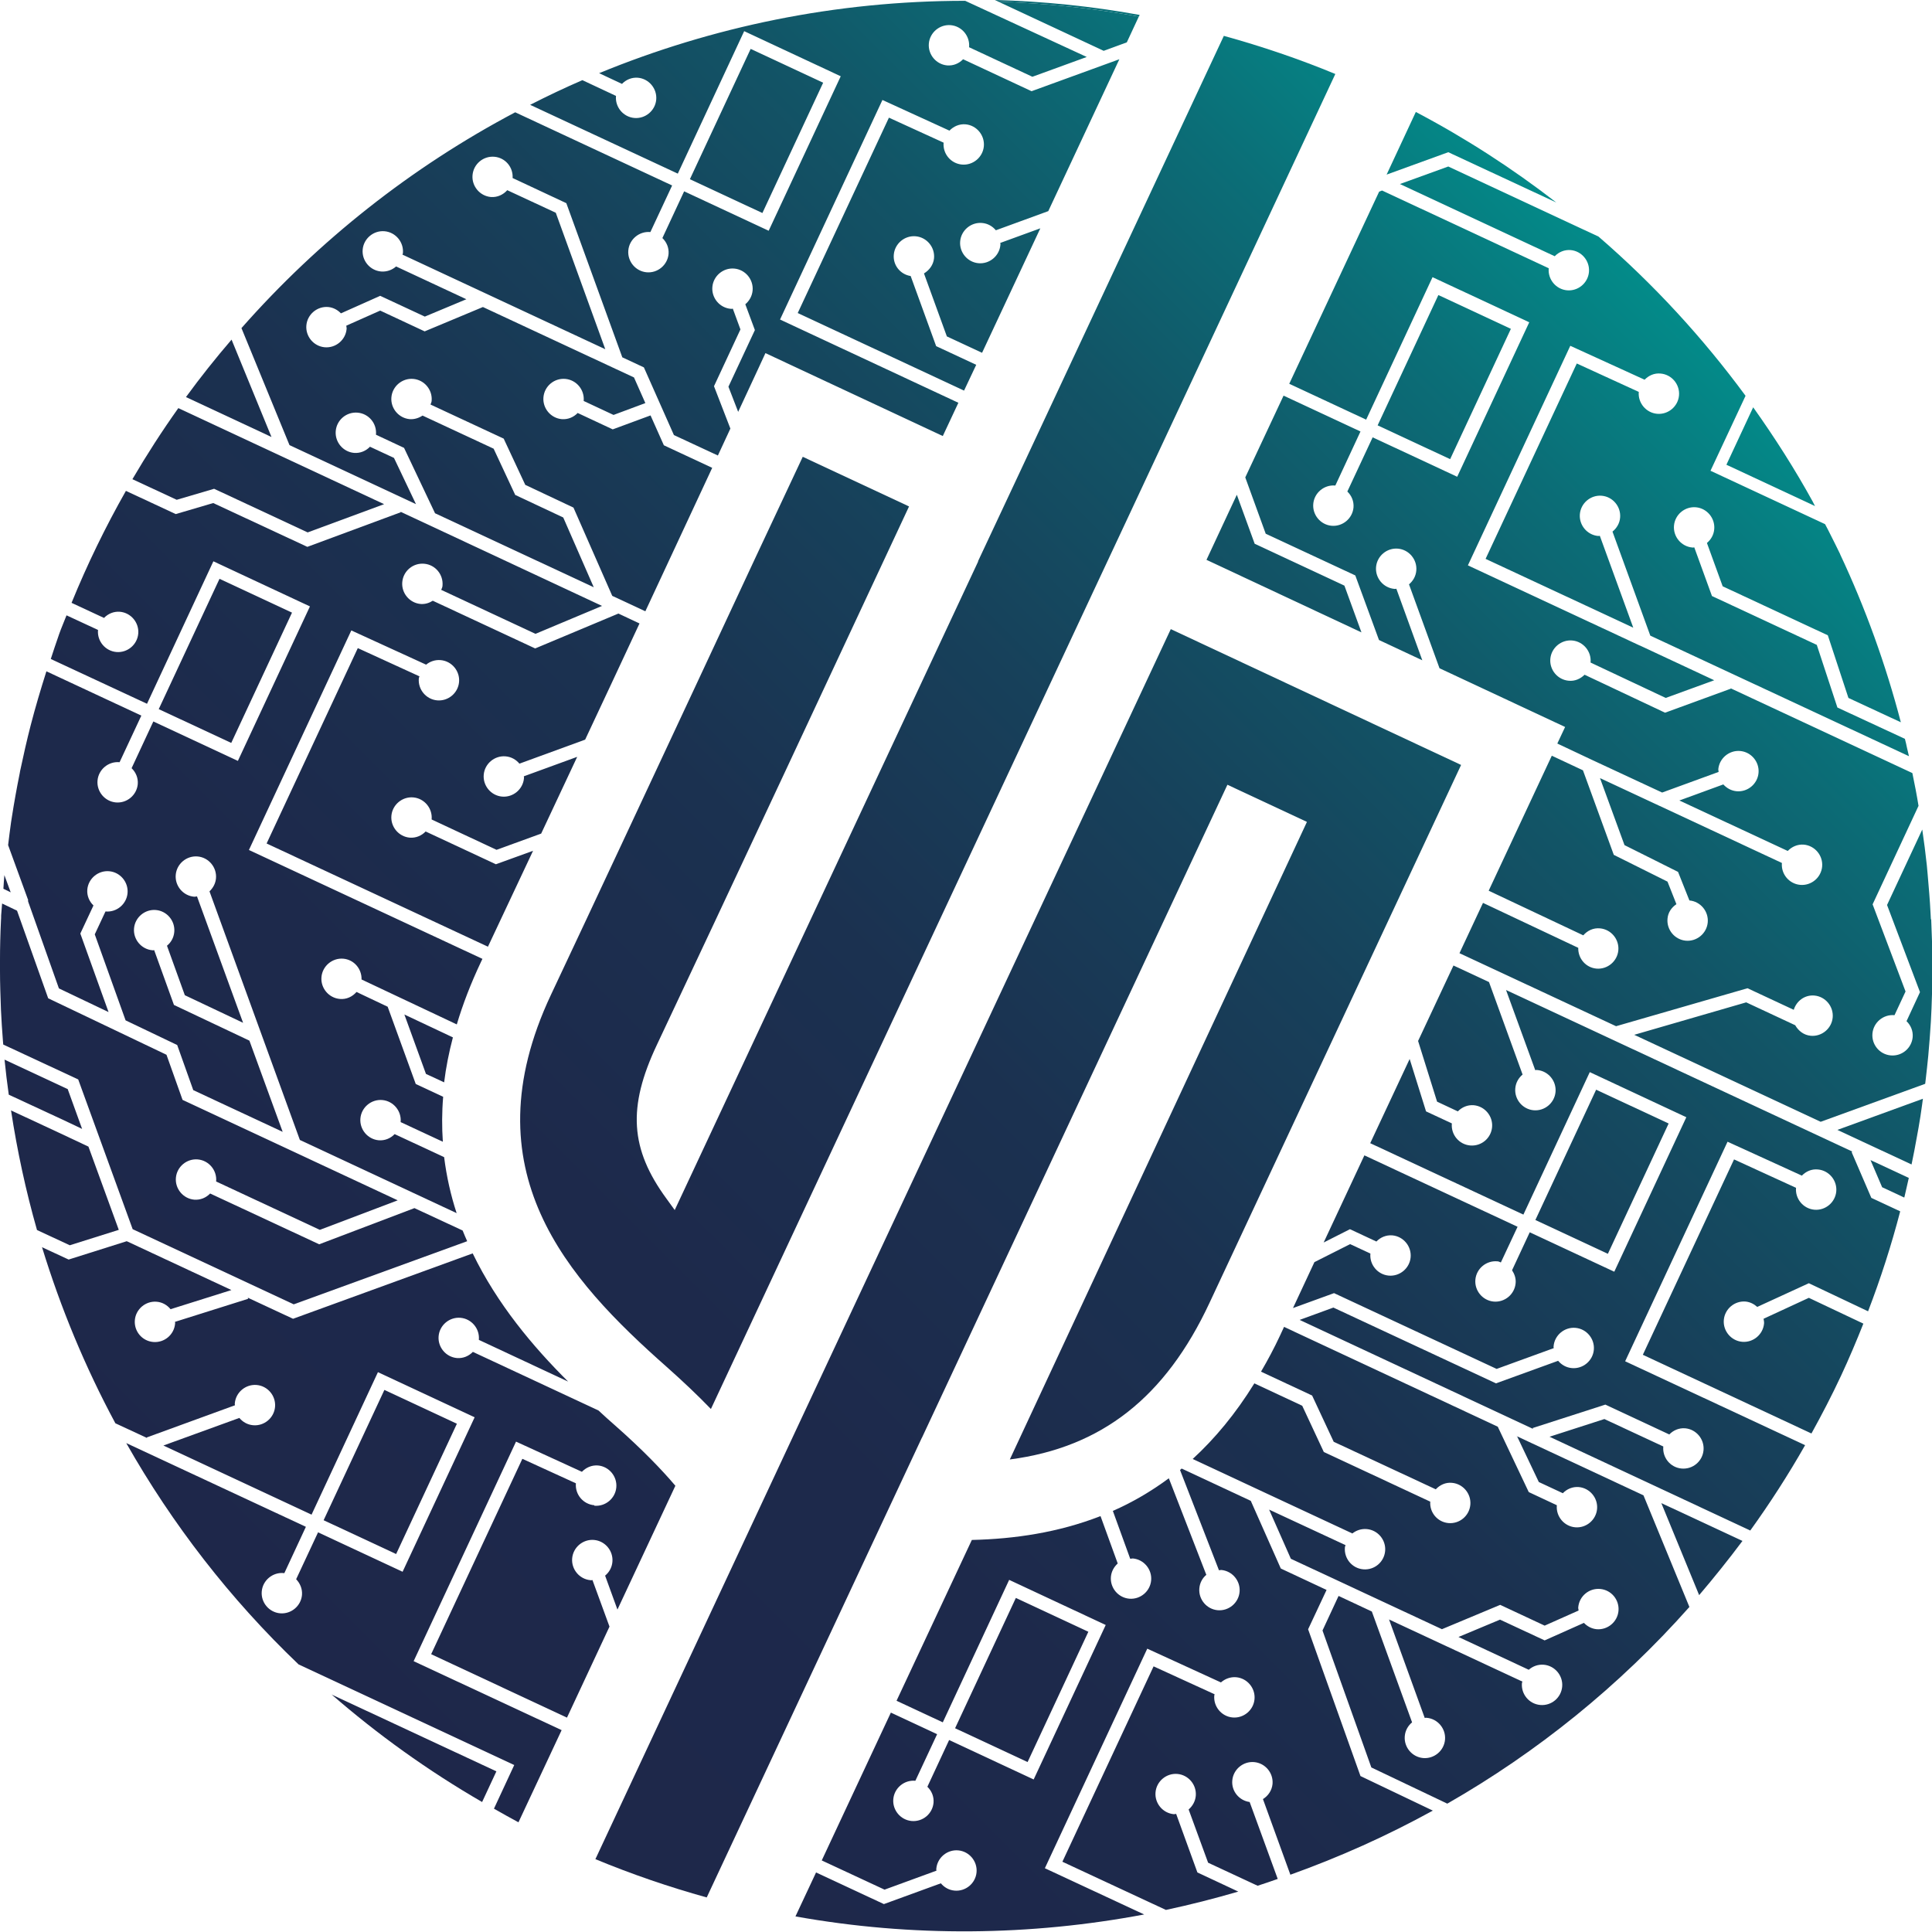
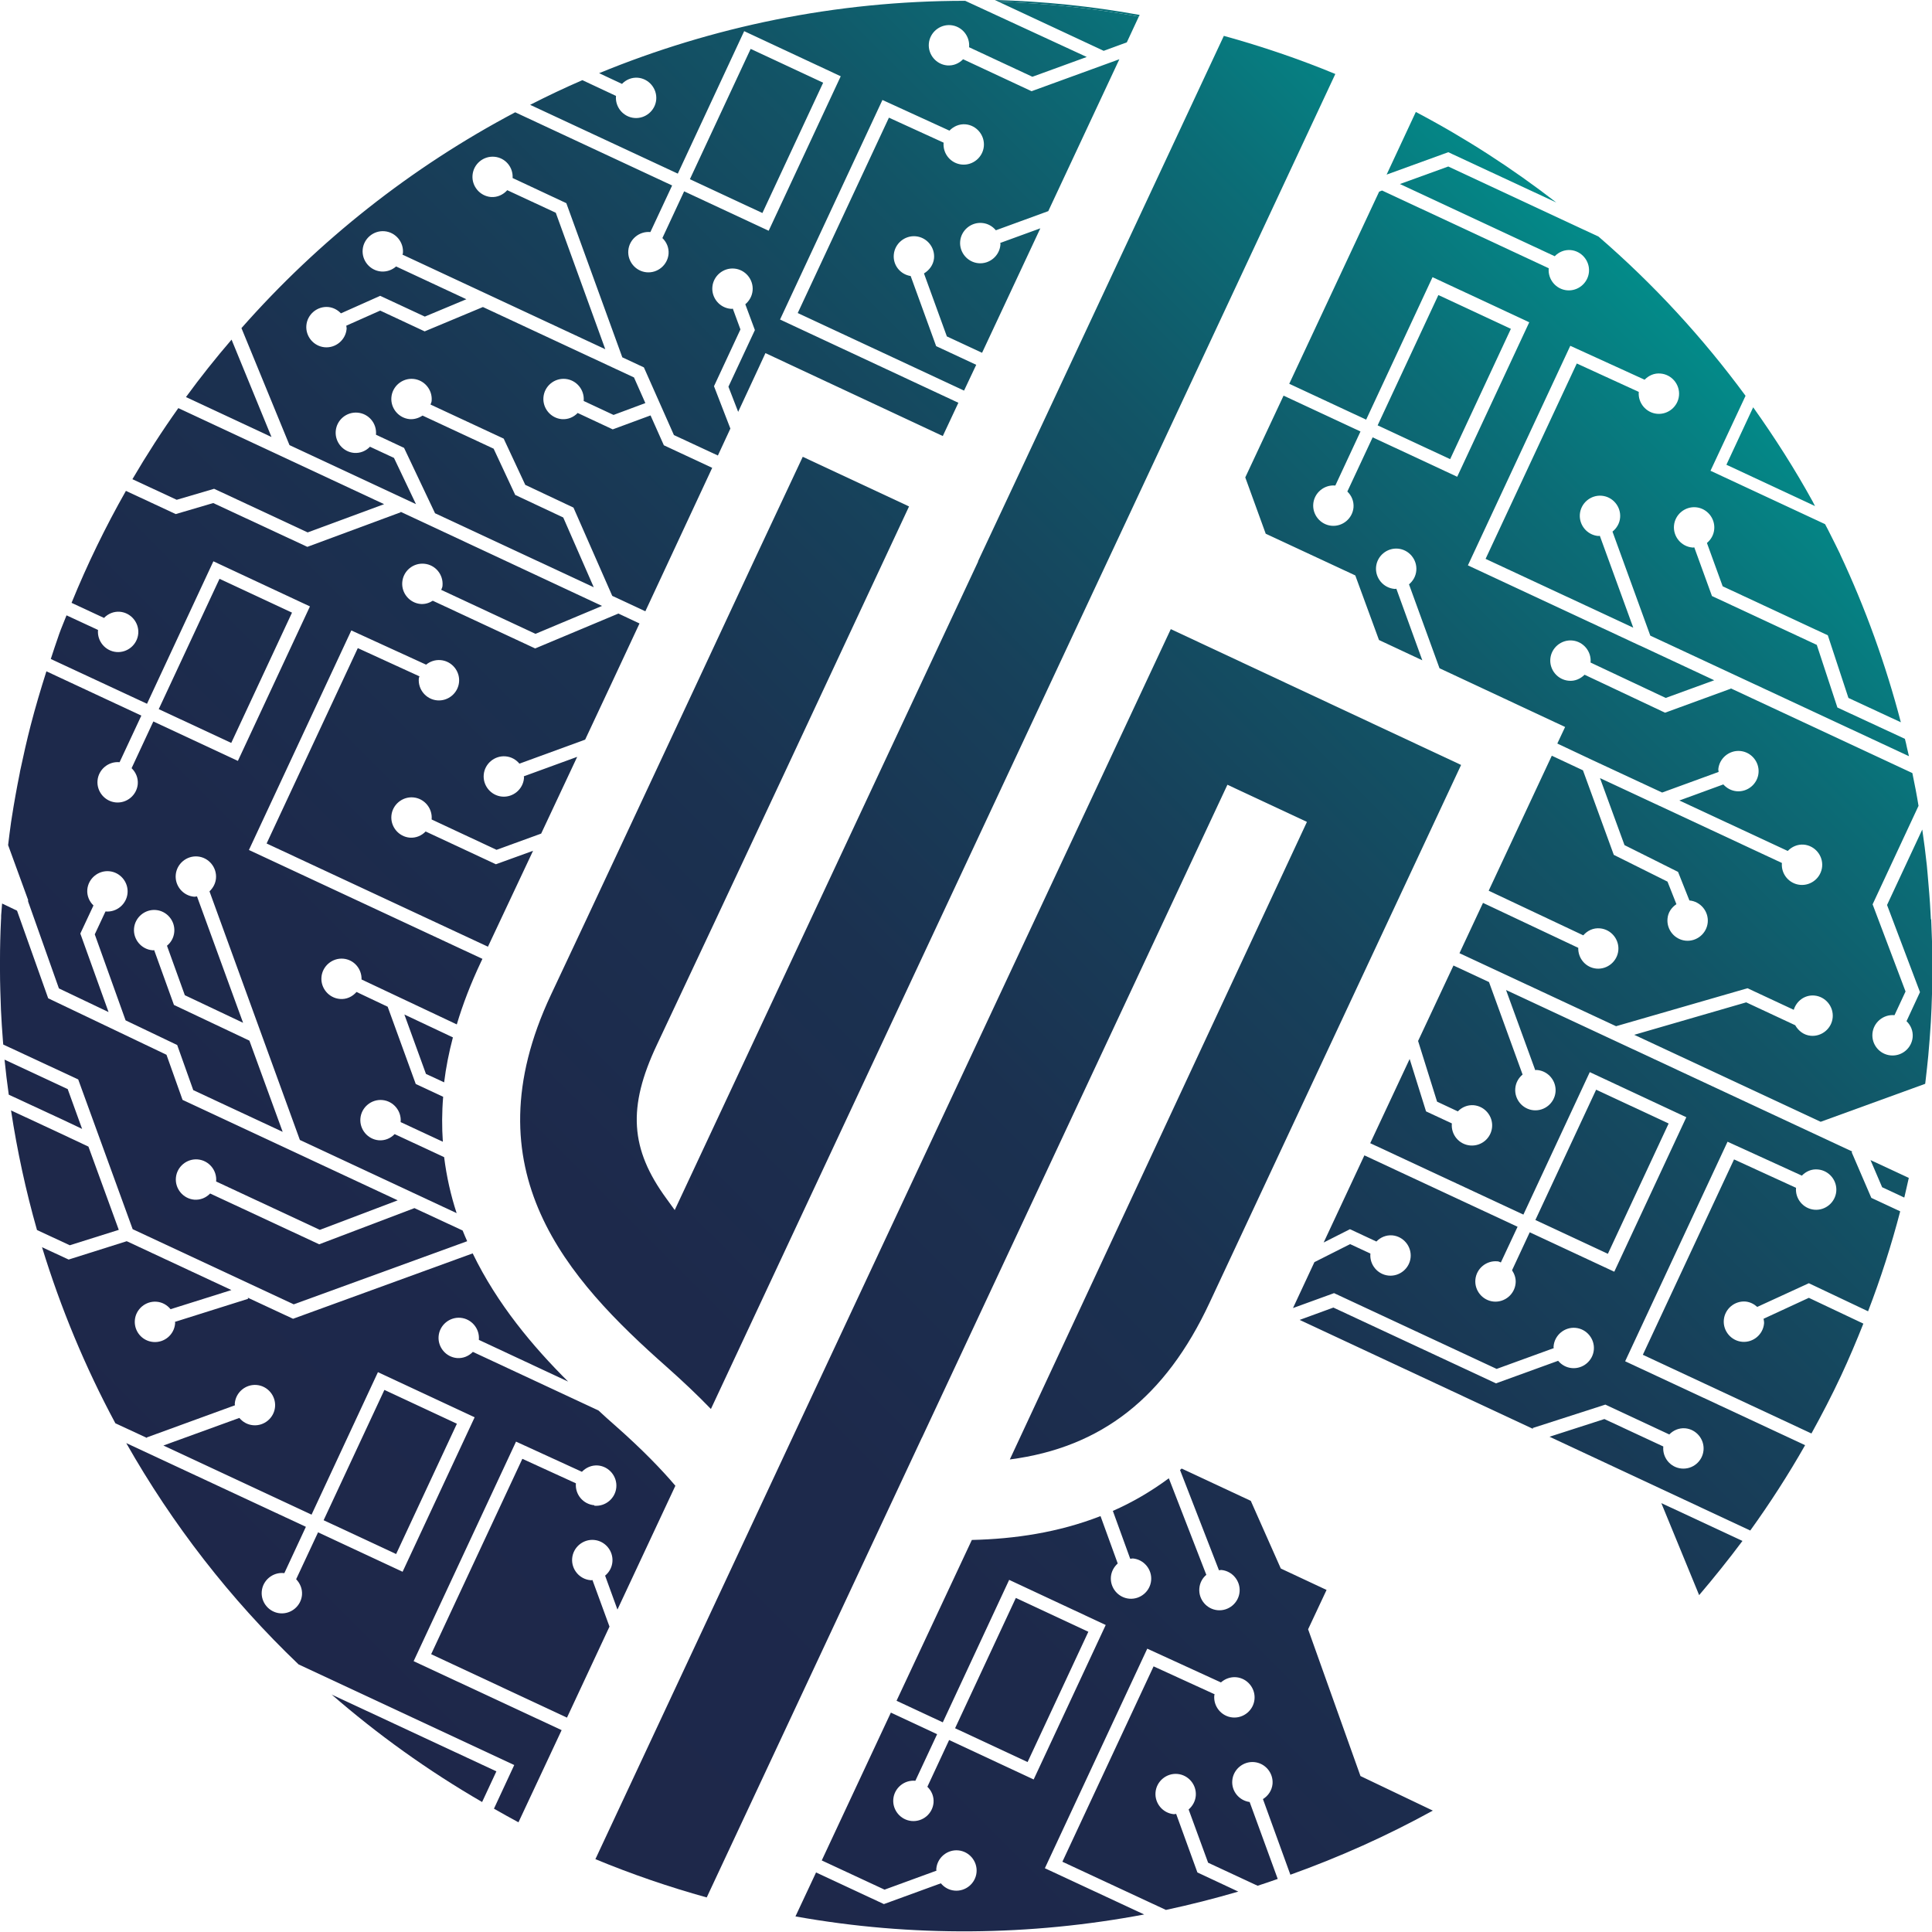
<svg xmlns="http://www.w3.org/2000/svg" xmlns:xlink="http://www.w3.org/1999/xlink" version="1.1" viewBox="0 0 119.06 119.06">
  <defs>
    <style>
      .cls-1 {
        fill: url(#Dégradé_sans_nom_40-5);
      }

      .cls-2 {
        fill: url(#Dégradé_sans_nom_40-20);
      }

      .cls-3 {
        fill: url(#Dégradé_sans_nom_40-6);
      }

      .cls-4 {
        fill: url(#Dégradé_sans_nom_40-2);
      }

      .cls-5 {
        fill: url(#Dégradé_sans_nom_40-18);
      }

      .cls-6 {
        fill: url(#Dégradé_sans_nom_40-31);
      }

      .cls-7 {
        fill: url(#Dégradé_sans_nom_40-26);
      }

      .cls-8 {
        fill: url(#Dégradé_sans_nom_40-27);
      }

      .cls-9 {
        fill: url(#Dégradé_sans_nom_40-9);
      }

      .cls-10 {
        fill: url(#Dégradé_sans_nom_40-23);
      }

      .cls-11 {
        fill: url(#Dégradé_sans_nom_40-16);
      }

      .cls-12 {
        fill: url(#Dégradé_sans_nom_40-22);
      }

      .cls-13 {
        fill: url(#Dégradé_sans_nom_40-4);
      }

      .cls-14 {
        fill: url(#Dégradé_sans_nom_40-17);
      }

      .cls-15 {
        fill: url(#Dégradé_sans_nom_40-11);
      }

      .cls-16 {
        fill: url(#Dégradé_sans_nom_40-15);
      }

      .cls-17 {
        fill: url(#Dégradé_sans_nom_40-14);
      }

      .cls-18 {
        fill: url(#Dégradé_sans_nom_40-8);
      }

      .cls-19 {
        fill: url(#Dégradé_sans_nom_40-30);
      }

      .cls-20 {
        fill: url(#Dégradé_sans_nom_40-28);
      }

      .cls-21 {
        fill: url(#Dégradé_sans_nom_40-13);
      }

      .cls-22 {
        fill: url(#Dégradé_sans_nom_40-32);
      }

      .cls-23 {
        fill: url(#Dégradé_sans_nom_40-29);
      }

      .cls-24 {
        fill: url(#Dégradé_sans_nom_40-19);
      }

      .cls-25 {
        fill: url(#Dégradé_sans_nom_40-24);
      }

      .cls-26 {
        fill: url(#Dégradé_sans_nom_40-25);
      }

      .cls-27 {
        fill: url(#Dégradé_sans_nom_40-7);
      }

      .cls-28 {
        fill: url(#Dégradé_sans_nom_40);
      }

      .cls-29 {
        fill: url(#Dégradé_sans_nom_40-21);
      }

      .cls-30 {
        fill: url(#Dégradé_sans_nom_40-10);
      }

      .cls-31 {
        fill: url(#Dégradé_sans_nom_40-3);
      }

      .cls-32 {
        fill: url(#Dégradé_sans_nom_40-12);
      }
    </style>
    <linearGradient id="Dégradé_sans_nom_40" data-name="Dégradé sans nom 40" x1="35.89" y1="127.41" x2="127.41" y2="35.88" gradientUnits="userSpaceOnUse">
      <stop offset="0" stop-color="#000" />
      <stop offset="0" stop-color="#1e274a" />
      <stop offset=".29" stop-color="#1d294b" />
      <stop offset=".47" stop-color="#1b3150" />
      <stop offset=".61" stop-color="#17405a" />
      <stop offset=".74" stop-color="#125466" />
      <stop offset=".86" stop-color="#0b6e77" />
      <stop offset=".97" stop-color="#028e8b" />
      <stop offset="1" stop-color="#009a93" />
    </linearGradient>
    <linearGradient id="Dégradé_sans_nom_40-2" data-name="Dégradé sans nom 40" x1="-12.61" y1="78.87" x2="78.9" y2="-12.64" xlink:href="#Dégradé_sans_nom_40" />
    <linearGradient id="Dégradé_sans_nom_40-3" data-name="Dégradé sans nom 40" x1="-10.54" y1="80.96" x2="80.98" y2="-10.55" xlink:href="#Dégradé_sans_nom_40" />
    <linearGradient id="Dégradé_sans_nom_40-4" data-name="Dégradé sans nom 40" x1="20.65" y1="112.15" x2="112.15" y2="20.65" xlink:href="#Dégradé_sans_nom_40" />
    <linearGradient id="Dégradé_sans_nom_40-5" data-name="Dégradé sans nom 40" x1="-18.29" y1="73.21" x2="73.23" y2="-18.31" xlink:href="#Dégradé_sans_nom_40" />
    <linearGradient id="Dégradé_sans_nom_40-6" data-name="Dégradé sans nom 40" x1="-18.44" y1="73.06" x2="73.08" y2="-18.46" gradientTransform="translate(44.93 10.93) rotate(65)" xlink:href="#Dégradé_sans_nom_40" />
    <linearGradient id="Dégradé_sans_nom_40-7" data-name="Dégradé sans nom 40" x1="-23.03" y1="68.46" x2="68.48" y2="-23.05" xlink:href="#Dégradé_sans_nom_40" />
    <linearGradient id="Dégradé_sans_nom_40-8" data-name="Dégradé sans nom 40" x1="-5.48" y1="86.02" x2="86.03" y2="-5.49" xlink:href="#Dégradé_sans_nom_40" />
    <linearGradient id="Dégradé_sans_nom_40-9" data-name="Dégradé sans nom 40" x1="10.17" y1="101.67" x2="101.69" y2="10.16" xlink:href="#Dégradé_sans_nom_40" />
    <linearGradient id="Dégradé_sans_nom_40-10" data-name="Dégradé sans nom 40" x1="4.9" y1="96.38" x2="96.4" y2="4.87" xlink:href="#Dégradé_sans_nom_40" />
    <linearGradient id="Dégradé_sans_nom_40-11" data-name="Dégradé sans nom 40" x1="24.79" y1="116.3" x2="116.31" y2="24.78" xlink:href="#Dégradé_sans_nom_40" />
    <linearGradient id="Dégradé_sans_nom_40-12" data-name="Dégradé sans nom 40" x1="23.3" y1="114.81" x2="114.82" y2="23.29" xlink:href="#Dégradé_sans_nom_40" />
    <linearGradient id="Dégradé_sans_nom_40-13" data-name="Dégradé sans nom 40" x1="-10.7" y1="80.8" x2="80.81" y2="-10.71" xlink:href="#Dégradé_sans_nom_40" />
    <linearGradient id="Dégradé_sans_nom_40-14" data-name="Dégradé sans nom 40" x1="-26.03" y1="65.46" x2="65.48" y2="-26.05" xlink:href="#Dégradé_sans_nom_40" />
    <linearGradient id="Dégradé_sans_nom_40-15" data-name="Dégradé sans nom 40" x1="-7.69" y1="83.81" x2="83.82" y2="-7.71" xlink:href="#Dégradé_sans_nom_40" />
    <linearGradient id="Dégradé_sans_nom_40-16" data-name="Dégradé sans nom 40" x1="22.1" y1="113.61" x2="113.62" y2="22.09" xlink:href="#Dégradé_sans_nom_40" />
    <linearGradient id="Dégradé_sans_nom_40-17" data-name="Dégradé sans nom 40" x1="48.72" y1="140.22" x2="140.23" y2="48.71" xlink:href="#Dégradé_sans_nom_40" />
    <linearGradient id="Dégradé_sans_nom_40-18" data-name="Dégradé sans nom 40" x1="47.35" y1="138.85" x2="138.86" y2="47.34" xlink:href="#Dégradé_sans_nom_40" />
    <linearGradient id="Dégradé_sans_nom_40-19" data-name="Dégradé sans nom 40" x1="-15.77" y1="75.73" x2="75.74" y2="-15.79" xlink:href="#Dégradé_sans_nom_40" />
    <linearGradient id="Dégradé_sans_nom_40-20" data-name="Dégradé sans nom 40" x1="39.72" y1="131.22" x2="131.23" y2="39.71" gradientTransform="translate(122.45 -47.78) rotate(65)" xlink:href="#Dégradé_sans_nom_40" />
    <linearGradient id="Dégradé_sans_nom_40-21" data-name="Dégradé sans nom 40" x1="-.38" y1="91.13" x2="91.14" y2="-.39" xlink:href="#Dégradé_sans_nom_40" />
    <linearGradient id="Dégradé_sans_nom_40-22" data-name="Dégradé sans nom 40" x1="42.05" y1="133.55" x2="133.56" y2="42.04" xlink:href="#Dégradé_sans_nom_40" />
    <linearGradient id="Dégradé_sans_nom_40-23" data-name="Dégradé sans nom 40" x1="10.37" y1="101.88" x2="101.89" y2="10.36" gradientTransform="translate(72.46 -67.26) rotate(65.01)" xlink:href="#Dégradé_sans_nom_40" />
    <linearGradient id="Dégradé_sans_nom_40-24" data-name="Dégradé sans nom 40" x1="11.65" y1="103.14" x2="103.16" y2="11.63" xlink:href="#Dégradé_sans_nom_40" />
    <linearGradient id="Dégradé_sans_nom_40-25" data-name="Dégradé sans nom 40" x1="6.32" y1="97.82" x2="97.84" y2="6.3" xlink:href="#Dégradé_sans_nom_40" />
    <linearGradient id="Dégradé_sans_nom_40-26" data-name="Dégradé sans nom 40" x1="53.75" y1="145.26" x2="145.27" y2="53.74" xlink:href="#Dégradé_sans_nom_40" />
    <linearGradient id="Dégradé_sans_nom_40-27" data-name="Dégradé sans nom 40" x1="-12.32" y1="79.16" x2="79.19" y2="-12.35" xlink:href="#Dégradé_sans_nom_40" />
    <linearGradient id="Dégradé_sans_nom_40-28" data-name="Dégradé sans nom 40" x1="-18.4" y1="73.09" x2="73.11" y2="-18.42" gradientTransform="translate(34.23 -37.59) rotate(65)" xlink:href="#Dégradé_sans_nom_40" />
    <linearGradient id="Dégradé_sans_nom_40-29" data-name="Dégradé sans nom 40" x1="11.63" y1="103.13" x2="103.14" y2="11.62" gradientTransform="translate(96.1 30.58) rotate(65)" xlink:href="#Dégradé_sans_nom_40" />
    <linearGradient id="Dégradé_sans_nom_40-30" data-name="Dégradé sans nom 40" x1="42.93" y1="134.44" x2="134.44" y2="42.92" xlink:href="#Dégradé_sans_nom_40" />
    <linearGradient id="Dégradé_sans_nom_40-31" data-name="Dégradé sans nom 40" x1="37.49" y1="129" x2="129.01" y2="37.48" gradientTransform="translate(130.18 2.71) rotate(65)" xlink:href="#Dégradé_sans_nom_40" />
    <linearGradient id="Dégradé_sans_nom_40-32" data-name="Dégradé sans nom 40" x1="45.29" y1="136.79" x2="136.8" y2="45.28" xlink:href="#Dégradé_sans_nom_40" />
  </defs>
  <g>
    <g id="Calque_1">
      <g>
        <path class="cls-28" d="M117.39,45.57h0c.05.19.09.37.13.56-.04-.19-.08-.38-.13-.56Z" />
        <path class="cls-4" d="M70.19,1.02l.04-.1c-2.97-.54-5.95-.84-8.92-.92l.21.1c2.95.1,5.84.41,8.66.92Z" />
        <path class="cls-31" d="M1.72,55.51l.04.12v.03s.01,0,.01,0l1.86,5.25,3.06,1.46-1.74-4.84.81-1.73c-.26-.25-.41-.6-.38-.98.06-.68.67-1.19,1.35-1.13.68.06,1.19.67,1.13,1.35s-.67,1.19-1.35,1.13c0,0,0,0-.01,0l-.66,1.41,1.9,5.3,3.18,1.52.99,2.78,5.51,2.57-2.05-5.62-4.65-2.2-1.22-3.38s-.07.02-.11.01c-.68-.06-1.19-.67-1.13-1.35.06-.68.67-1.19,1.35-1.13.68.06,1.19.67,1.13,1.35-.03.35-.2.65-.45.85l1.1,3.05,3.59,1.7-2.84-7.79c-.06,0-.12.03-.18.02-.68-.06-1.19-.67-1.13-1.35.06-.68.67-1.19,1.35-1.13.68.06,1.19.67,1.13,1.35-.03.32-.18.59-.4.8l5.57,15.32,9.66,4.51c-.36-1.1-.62-2.25-.77-3.45l-3.05-1.42c-.25.26-.6.41-.98.38-.68-.06-1.19-.67-1.13-1.35.06-.68.67-1.19,1.35-1.13.68.06,1.19.67,1.13,1.35,0,0,0,0,0,.01l2.6,1.21c-.06-.89-.06-1.82.02-2.77l-1.69-.79-1.73-4.76-1.92-.91c-.25.29-.62.47-1.03.43-.68-.06-1.19-.67-1.13-1.35s.67-1.19,1.35-1.13c.66.06,1.14.63,1.12,1.28l5.87,2.77c.37-1.24.86-2.52,1.49-3.85.03-.06.06-.13.09-.19l-14.39-6.71,6.31-13.53,4.61,2.11c.24-.2.56-.31.9-.28.68.06,1.19.67,1.13,1.35-.06.68-.67,1.19-1.35,1.13-.68-.06-1.19-.67-1.13-1.35,0-.05.03-.08.04-.13l-3.8-1.74-5.62,12.04,13.64,6.36c.9-1.91,1.83-3.89,2.78-5.91l-2.29.83-4.33-2.02c-.25.26-.6.41-.98.38-.68-.06-1.19-.67-1.13-1.35s.67-1.19,1.35-1.13c.68.06,1.19.67,1.13,1.35,0,0,0,0,0,.01l4,1.87,2.75-1c.74-1.57,1.48-3.16,2.22-4.73l-3.29,1.2s.02.08.01.12c-.06.68-.67,1.19-1.35,1.13s-1.19-.67-1.13-1.35c.06-.68.67-1.19,1.35-1.13.35.03.64.2.85.45l4.05-1.48c1.15-2.45,2.28-4.86,3.35-7.16l-1.3-.61-5.13,2.15-6.31-2.94c-.22.14-.47.22-.75.2-.68-.06-1.19-.67-1.13-1.35.06-.68.66-1.19,1.35-1.13s1.19.67,1.13,1.35c0,.09-.05.18-.08.26l5.81,2.71,4.1-1.72h0s-12.41-5.8-12.41-5.8v.03s-5.75,2.13-5.75,2.13l-5.8-2.7-2.31.68-3.07-1.43c-1.26,2.22-2.38,4.52-3.35,6.9l2,.93c.25-.26.6-.41.98-.38.68.06,1.19.67,1.13,1.35-.06.68-.67,1.19-1.35,1.13-.68-.06-1.19-.67-1.13-1.35,0,0,0,0,0-.01l-1.94-.9c-.15.39-.32.77-.46,1.17-.01.03-.02.06-.03.09-.17.47-.32.95-.48,1.43l5.93,2.76,4.09-8.78,5.95,2.78-4.44,9.52-5.21-2.43-1.34,2.88c.26.25.41.6.38.98-.06.68-.67,1.19-1.35,1.13-.68-.06-1.19-.67-1.13-1.35s.67-1.19,1.35-1.13c0,0,0,0,.01,0l1.34-2.87-5.85-2.73c-.35,1.1-.68,2.21-.97,3.33,0,0,0,0,0,0-.24.93-.45,1.87-.65,2.81-.01.06-.02.12-.03.17-.18.89-.34,1.78-.48,2.68-.02.11-.03.21-.05.32-.07.46-.12.94-.18,1.4l1.24,3.4h0Z" />
        <path class="cls-13" d="M20.42,104.41c2.84,2.47,5.94,4.7,9.29,6.64l.88-1.89-10.17-4.74Z" />
-         <path class="cls-1" d="M.27,53.93c-.03.28-.04.56-.06.84l.45.22-.39-1.06Z" />
        <rect class="cls-3" x="9.46" y="38.27" width="8.86" height="4.93" transform="translate(-28.9 36.1) rotate(-65)" />
        <path class="cls-27" d="M13.19,30.12l5.77,2.69,4.71-1.74-12.68-5.92c-1.01,1.42-1.95,2.88-2.83,4.38l2.73,1.27,2.31-.68Z" />
        <path class="cls-18" d="M8.18,75.75l9.92,4.63,10.69-3.89c-.1-.22-.19-.44-.28-.66l-2.97-1.38-5.87,2.23-6.72-3.13c-.25.26-.6.41-.98.38-.68-.06-1.19-.67-1.13-1.35s.67-1.19,1.35-1.13c.68.06,1.19.67,1.13,1.35,0,0,0,0,0,.01l6.39,2.98,4.8-1.82-13.26-6.19-.99-2.78-7.29-3.48-1.92-5.4-.92-.44c-.02.25-.04.5-.06.74,0,.1,0,.21-.01.31-.04.82-.06,1.65-.06,2.48,0,.19,0,.39,0,.58,0,.83.03,1.65.06,2.46.03.63.07,1.25.12,1.88l.02.24,4.62,2.15,3.36,9.24Z" />
        <path class="cls-9" d="M36.62,92.76c-.68-.06-1.19-.66-1.13-1.35l-3.3-1.51-5.62,12.04,8.37,3.91,2.62-5.61-1.05-2.87s-.08.02-.12.01c-.68-.06-1.19-.67-1.13-1.35.06-.68.67-1.19,1.35-1.13.68.06,1.19.67,1.13,1.35-.03.35-.2.64-.45.85l.76,2.09,3.57-7.63c-.83-.98-2.03-2.23-3.72-3.72-.33-.29-.68-.6-1.02-.92l-7.74-3.61c-.25.26-.6.41-.98.38-.68-.06-1.19-.67-1.13-1.35.06-.68.67-1.19,1.35-1.13.68.06,1.19.67,1.13,1.35,0,0,0,0,0,.01l5.5,2.57c-2.18-2.17-4.37-4.78-5.88-7.9l-11.07,4.03-2.79-1.3.02.07-4.51,1.42s.02.07.01.11c-.06.68-.66,1.19-1.35,1.13s-1.19-.67-1.13-1.35.67-1.19,1.35-1.13c.35.03.65.21.85.46l3.75-1.18-6.45-3.01-3.58,1.13-1.64-.76c1.15,3.75,2.66,7.39,4.52,10.85l1.94.9v-.03s5.43-1.98,5.43-1.98c0-.04-.02-.08-.01-.12.06-.68.67-1.19,1.35-1.13.68.06,1.19.67,1.13,1.35s-.67,1.19-1.35,1.13c-.35-.03-.64-.2-.85-.45l-4.68,1.7,9.13,4.26,4.09-8.78,5.96,2.78-4.44,9.52-5.21-2.43-1.35,2.89c.24.25.39.59.36.97-.06.68-.67,1.19-1.35,1.13-.68-.06-1.19-.67-1.13-1.35.06-.68.67-1.19,1.35-1.13.01,0,.02,0,.04.01l1.33-2.86-11.07-5.16c2.83,4.99,6.39,9.6,10.62,13.64l13.29,6.2-1.25,2.69c.5.28,1,.57,1.51.84l2.66-5.68-9.12-4.25,6.31-13.53,4.06,1.86c.25-.26.6-.42.99-.39.68.06,1.19.67,1.13,1.35s-.67,1.19-1.35,1.13Z" />
        <path class="cls-30" d="M95.91,12.48c-2.71-2.1-5.6-3.97-8.66-5.58l-1.8,3.86,3.8-1.38,6.66,3.1Z" />
        <path class="cls-15" d="M118.99,56.65c0-.13-.02-.26-.02-.39-.04-.8-.11-1.6-.18-2.4-.02-.18-.03-.36-.05-.55-.08-.73-.17-1.46-.28-2.19l-2.17,4.65,2.03,5.37-.83,1.79c.26.25.41.6.38.98-.06.68-.66,1.19-1.35,1.13s-1.19-.67-1.13-1.35c.06-.68.67-1.19,1.35-1.13,0,0,0,0,.01,0l.68-1.46-2.03-5.37,2.83-6.07c-.11-.68-.24-1.35-.38-2.02l-11.19-5.22v.02s-4.05,1.48-4.05,1.48l-4.96-2.34c-.25.25-.6.41-.98.37-.68-.06-1.19-.67-1.13-1.35.06-.68.67-1.19,1.35-1.13s1.19.67,1.13,1.35c0,0,0,0,0,.01l4.63,2.18,2.99-1.09-4.58-2.14h-.01s0,0,0,0l-10.59-4.94,6.31-13.53,4.58,2.09c.25-.26.6-.42.99-.38.68.06,1.19.67,1.13,1.35-.06.68-.67,1.19-1.35,1.13-.68-.06-1.19-.67-1.13-1.35,0,0,0,0,0,0l-3.82-1.75-5.62,12.04,9.1,4.24-2.06-5.66s-.06.01-.1.01c-.68-.06-1.19-.67-1.13-1.35s.67-1.19,1.35-1.13c.68.06,1.19.67,1.13,1.35-.03.35-.21.65-.47.86l2.33,6.41,15.94,7.43c-.04-.17-.08-.34-.12-.51-.04-.19-.08-.38-.13-.56l-4.16-1.93-1.27-3.86-6.46-3.01-1.09-3s-.08.02-.12.01c-.68-.06-1.19-.67-1.13-1.35.06-.68.67-1.19,1.35-1.13.68.06,1.19.67,1.13,1.35-.03.35-.2.64-.45.85l.97,2.67,6.48,3.02,1.27,3.86,3.23,1.5c-.93-3.56-2.18-7.03-3.74-10.35,0,0,0,0,0-.01-.19-.39-.38-.78-.58-1.17-.11-.23-.23-.45-.35-.68l-7.06-3.29,2.16-4.62c-2.65-3.6-5.68-6.89-9.06-9.81l-9.26-4.32-2.98,1.08,9.54,4.45c.25-.26.6-.41.98-.38.68.06,1.19.67,1.13,1.35-.06.68-.67,1.19-1.35,1.13-.68-.06-1.19-.67-1.13-1.35,0,0,0,0,0-.01l-10.27-4.79-.18.07-5.54,11.84,4.74,2.21,4.09-8.78,5.96,2.78-4.44,9.52-5.21-2.43-1.56,3.34c.26.25.41.6.38.98-.06.68-.67,1.19-1.35,1.13-.68-.06-1.19-.67-1.13-1.35.06-.68.67-1.19,1.35-1.13,0,0,0,0,.01,0l1.55-3.33-4.74-2.21-2.36,5.04,1.26,3.47,5.52,2.57,1.46,3.98,2.67,1.25-1.6-4.41s-.08.02-.12.01c-.68-.06-1.19-.67-1.13-1.35.06-.68.67-1.19,1.35-1.13.68.06,1.19.67,1.13,1.35-.03.35-.2.64-.45.85l1.88,5.17,7.74,3.62-.48,1.02,2.12,1,4.34,2.02,3.48-1.27c0-.05-.02-.11-.02-.16.06-.68.67-1.19,1.35-1.13.68.06,1.19.67,1.13,1.35s-.67,1.19-1.35,1.13c-.33-.03-.61-.19-.82-.42l-2.71.99,6.68,3.11c.25-.26.6-.42.99-.39.68.06,1.19.67,1.13,1.35-.06.68-.67,1.19-1.35,1.13s-1.19-.66-1.13-1.35l-11.21-5.23,1.51,4.13,3.3,1.65.7,1.76s0,0,0,0c.68.06,1.19.67,1.13,1.35s-.67,1.19-1.35,1.13c-.68-.06-1.19-.67-1.13-1.35.03-.39.25-.7.55-.9l-.55-1.39-3.31-1.65-1.9-5.21-1.92-.9-3.89,8.32,5.83,2.75c.25-.29.62-.47,1.03-.43.68.06,1.19.67,1.13,1.35-.06.68-.67,1.19-1.35,1.13-.66-.06-1.14-.63-1.12-1.28l-5.87-2.77-1.45,3.1,9.65,4.5,8.1-2.34,2.85,1.33c.17-.55.68-.93,1.27-.88.68.06,1.19.67,1.13,1.35-.06.68-.67,1.19-1.35,1.13-.43-.04-.76-.3-.96-.65l-3.02-1.41-6.9,2,11.49,5.36,6.44-2.34c.01-.08.02-.17.03-.25.06-.49.11-.99.16-1.48.06-.7.12-1.4.16-2.1.02-.28.02-.55.04-.82.03-.71.05-1.43.05-2.15,0-.21,0-.41,0-.62,0-.91-.03-1.81-.07-2.71Z" />
        <path class="cls-32" d="M111.86,31.2c-.05-.09-.1-.18-.14-.27-1.11-2.02-2.35-3.96-3.68-5.83l-1.65,3.54,5.47,2.55Z" />
        <path class="cls-21" d="M4.16,67.11l-3.88-1.81c.07.72.16,1.44.26,2.16,2.37,1.1,3.74,1.73,4.52,2.11l-.89-2.46Z" />
        <path class="cls-17" d="M14.27,20.93c-.98,1.14-1.92,2.32-2.81,3.54l5.27,2.46-2.46-6Z" />
        <path class="cls-16" d="M7.32,75.79l-1.87-5.13c-.54-.26-2.68-1.26-4.77-2.23.38,2.49.91,4.95,1.6,7.37l2.02.94,3.02-.95Z" />
        <path class="cls-11" d="M56.81,88.61l18.83-40.25,4.9,2.29-18.31,39.29c5.66-.74,9.59-3.83,12.31-9.66l15.5-33.14-17.89-8.37-23.5,50.22-2.22,4.75-9.71,20.77-.03.06c2.22.92,4.52,1.71,6.86,2.36l.03-.06,10.44-22.31,2.79-5.96Z" />
        <path class="cls-14" d="M115.98,73.16l1.37.64s.01-.05.02-.07c.09-.38.17-.76.26-1.14l-2.36-1.1.72,1.68Z" />
-         <path class="cls-5" d="M114.77,70.35h0s3.03,1.41,3.03,1.41c.12-.57.23-1.14.33-1.71.03-.18.07-.37.1-.55.08-.47.16-.95.22-1.42.02-.12.03-.25.05-.37l-5.27,1.92,1.54.72Z" />
        <path class="cls-24" d="M25.64,31.08l-1.36-2.86-1.48-.69c-.25.26-.6.41-.98.38-.68-.06-1.19-.67-1.13-1.35.06-.68.66-1.19,1.35-1.13s1.19.67,1.13,1.35c0,0,0,0,0,.01l1.73.81,1.91,4.03,9.78,4.56-1.88-4.3-2.96-1.39-1.33-2.85-4.38-2.04c-.23.15-.5.24-.79.22-.68-.06-1.19-.67-1.13-1.35s.67-1.19,1.35-1.13c.68.06,1.19.67,1.13,1.35,0,.08-.05.15-.07.23l4.51,2.1,1.33,2.85,2.97,1.4,2.39,5.44,2.04.95c1.54-3.3,2.95-6.32,4.12-8.84l-2.98-1.39-.82-1.84-2.33.86-2.16-1.01c-.25.26-.6.41-.98.38-.68-.06-1.19-.67-1.13-1.35s.66-1.19,1.35-1.13c.68.06,1.19.67,1.13,1.35,0,0,0,0,0,.01l1.84.86,1.96-.73-.7-1.58-9.31-4.34-3.59,1.5-2.74-1.28-2.09.93c0,.07.03.13.02.2-.06.68-.67,1.19-1.35,1.13-.68-.06-1.19-.67-1.13-1.35s.67-1.19,1.35-1.13c.31.03.58.18.78.39l2.42-1.08,2.75,1.28,2.56-1.07-4.33-2.02c-.25.22-.58.34-.93.31-.68-.06-1.19-.67-1.13-1.35.06-.68.67-1.19,1.35-1.13.68.06,1.19.67,1.13,1.35,0,.03-.02.06-.03.09l12.5,5.83-3.05-8.41-2.99-1.39c-.25.28-.61.45-1.01.42-.68-.06-1.19-.67-1.13-1.35.06-.68.66-1.19,1.35-1.13.67.06,1.16.64,1.12,1.31l3.31,1.55,3.45,9.5,1.33.62,1.85,4.17,2.71,1.26c.27-.58.53-1.14.77-1.66l-1.01-2.61,1.63-3.5-.47-1.28s-.08.02-.13.01c-.68-.06-1.19-.67-1.13-1.35.06-.68.67-1.19,1.35-1.13.68.06,1.19.67,1.13,1.35-.03.34-.2.64-.45.85l.59,1.59-1.63,3.49.6,1.55c1.06-2.27,1.68-3.62,1.68-3.62l10.93,5.11.96-2.05-10.99-5.13,6.31-13.53,4.13,1.89c.25-.26.6-.42.99-.39.68.06,1.19.67,1.13,1.35s-.67,1.19-1.35,1.13c-.68-.06-1.19-.66-1.13-1.35l-3.37-1.54-5.62,12.04,10.25,4.78.75-1.59-2.47-1.15-1.57-4.32c-.64-.1-1.1-.67-1.04-1.32.06-.68.67-1.19,1.35-1.13.68.06,1.19.67,1.13,1.35-.04.41-.29.74-.62.94l1.41,3.88,2.17,1.01,3.59-7.67-2.47.9s.02.08.01.12c-.06.68-.67,1.19-1.35,1.13-.68-.06-1.19-.67-1.13-1.35s.67-1.19,1.35-1.13c.35.03.64.2.85.45l3.23-1.18,4.38-9.36-5.41,1.97-4.22-1.97c-.25.26-.6.41-.98.38-.68-.06-1.19-.67-1.13-1.35.06-.68.67-1.19,1.35-1.13.68.06,1.19.67,1.13,1.35,0,0,0,0,0,.01l3.9,1.82,3.35-1.22L59.48.05c-7.99,0-15.6,1.6-22.56,4.46l1.41.66c.25-.26.6-.41.98-.38.68.06,1.19.67,1.13,1.35-.06.68-.67,1.19-1.35,1.13s-1.19-.67-1.13-1.35c0,0,0,0,0-.01l-2.07-.97c-1.09.47-2.16.98-3.22,1.52l9.1,4.24,4.09-8.78,5.95,2.78-4.44,9.52-5.21-2.43-1.34,2.88c.26.25.41.6.38.98-.06.68-.67,1.19-1.35,1.13-.68-.06-1.19-.67-1.13-1.35.06-.68.67-1.19,1.35-1.13,0,0,0,0,.01,0l1.34-2.87-9.67-4.51c-6.41,3.39-12.12,7.91-16.87,13.3l2.96,7.21,7.8,3.64Z" />
        <rect class="cls-2" x="94.3" y="69.75" width="8.86" height="4.93" transform="translate(-8.45 131.17) rotate(-65)" />
        <path class="cls-29" d="M27.37,66.7c.11-.9.29-1.82.54-2.77l-2.99-1.41,1.33,3.66,1.12.52Z" />
        <path class="cls-12" d="M114.14,70.96l-21.33-9.95,1.8,4.94s.08-.02.12-.01c.68.06,1.19.67,1.13,1.35-.06.68-.67,1.19-1.35,1.13-.68-.06-1.19-.67-1.13-1.35.03-.35.2-.64.45-.85l-2.07-5.7-2.19-1.02-2.18,4.65,1.17,3.74,1.28.6c.25-.26.6-.41.98-.38.68.06,1.19.67,1.13,1.35-.06.68-.66,1.19-1.35,1.13s-1.19-.67-1.13-1.35c0,0,0,0,0-.01l-1.59-.74-1.01-3.23-2.43,5.19,9.44,4.4,4.09-8.78,5.95,2.78-4.44,9.52-5.21-2.43-1.09,2.34c.15.23.25.5.22.8-.06.68-.67,1.19-1.35,1.13-.68-.06-1.19-.67-1.13-1.35.06-.68.67-1.19,1.35-1.13.08,0,.15.04.22.07l1.03-2.2-9.44-4.4-2.51,5.37,1.62-.82,1.63.76c.25-.26.6-.41.98-.38.68.06,1.19.67,1.13,1.35s-.67,1.19-1.35,1.13c-.68-.06-1.19-.67-1.13-1.35,0,0,0,0,0-.01l-1.25-.58-2.2,1.11-1.32,2.83,2.53-.92,10.02,4.67,3.52-1.28s-.02-.08-.01-.12c.06-.68.67-1.19,1.35-1.13.68.06,1.19.67,1.13,1.35s-.67,1.19-1.35,1.13c-.35-.03-.64-.2-.85-.45l-3.83,1.39-10.02-4.67-2.08.76,14.37,6.71v-.05s4.47-1.44,4.47-1.44l3.94,1.84c.25-.26.6-.41.98-.38.68.06,1.19.67,1.13,1.35-.06.68-.66,1.19-1.35,1.13s-1.19-.67-1.13-1.35c0,0,0,0,0-.01l-3.63-1.69-3.38,1.09,12.37,5.78c1.21-1.68,2.34-3.43,3.38-5.26l-11.09-5.17,6.31-13.53,4.58,2.09c.25-.26.6-.42.99-.38.68.06,1.19.67,1.13,1.35-.06.68-.67,1.19-1.35,1.13-.68-.06-1.19-.67-1.13-1.35,0,0,0,0,0,0l-3.82-1.75-5.62,12.04,10.39,4.85c.64-1.16,1.25-2.33,1.82-3.55.5-1.07.95-2.14,1.38-3.22l-3.36-1.59-2.79,1.29c.01.09.04.19.03.29-.06.68-.67,1.19-1.35,1.13-.68-.06-1.19-.67-1.13-1.35s.67-1.19,1.35-1.13c.28.03.52.16.71.33l3.18-1.46,3.65,1.73c.78-2.03,1.44-4.09,1.98-6.16l-1.78-.83-1.21-2.81Z" />
        <rect class="cls-10" x="84.58" y="20.77" width="8.86" height="4.93" transform="translate(30.34 94.1) rotate(-65.01)" />
-         <polygon class="cls-25" points="82.85 36.09 77.32 33.51 76.22 30.49 74.35 34.5 83.9 38.97 82.85 36.09" />
        <path class="cls-26" d="M60.28,34.6l-18.7,39.97-.5-.69c-2.25-3.07-2.42-5.64-.6-9.49,3.88-8.22,11.89-25.35,15.54-33.18l-6.55-3.06c-1.57,3.33-3.98,8.49-6.65,14.22-2.89,6.18-6.08,13.02-8.87,18.94-5.09,10.83,1.02,17.52,7.14,22.93.99.88,1.9,1.74,2.72,2.59l23.64-50.54,1.93-4.12,12.91-27.61c-2.22-.92-4.52-1.7-6.87-2.35l-12.58,26.9-2.57,5.48Z" />
-         <path class="cls-7" d="M104.71,98.3c.92-1.08,1.81-2.19,2.67-3.34l-5-2.33,2.33,5.67Z" />
+         <path class="cls-7" d="M104.71,98.3c.92-1.08,1.81-2.19,2.67-3.34l-5-2.33,2.33,5.67" />
        <path class="cls-8" d="M68.02,3.13l1.42-.52.74-1.59c-2.82-.51-5.71-.82-8.66-.92l6.49,3.03Z" />
        <rect class="cls-20" x="42.19" y="5.61" width="8.86" height="4.93" transform="translate(19.6 46.91) rotate(-65)" />
        <rect class="cls-23" x="19.62" y="88.25" width="8.86" height="4.93" transform="translate(-68.33 74.17) rotate(-65)" />
        <path class="cls-19" d="M80.61,100.41l1.14-2.43-2.82-1.32-1.85-4.17-4.26-1.99s-.07.06-.1.09l2.4,6.18s.09-.02.14-.02c.68.06,1.19.67,1.13,1.35-.06.68-.67,1.19-1.35,1.13s-1.19-.67-1.13-1.35c.03-.34.19-.63.43-.83l-2.31-5.95c-1.11.82-2.26,1.49-3.45,2.01l1.07,2.95c.05,0,.1-.02.16-.02.68.06,1.19.67,1.13,1.35-.06.68-.67,1.19-1.35,1.13-.68-.06-1.19-.67-1.13-1.35.03-.33.19-.61.42-.82l-1.06-2.92c-2.59,1.01-5.29,1.41-7.93,1.47l-4.64,9.91,2.85,1.33,4.09-8.78,5.95,2.78-4.44,9.52-5.21-2.43-1.34,2.88c.26.25.41.6.38.98-.06.68-.66,1.19-1.35,1.13-.68-.06-1.19-.67-1.13-1.35.06-.68.67-1.19,1.35-1.13,0,0,0,0,.01,0l1.34-2.87-2.85-1.33-4.26,9.11,3.87,1.8,3.2-1.17s-.02-.08-.01-.12c.06-.68.67-1.19,1.35-1.13.68.06,1.19.67,1.13,1.35s-.67,1.19-1.35,1.13c-.35-.03-.64-.2-.85-.45l-3.51,1.28-4.18-1.95-1.27,2.71c7.2,1.29,14.48,1.2,21.49-.12l-6.12-2.85,6.31-13.53,4.54,2.08c.25-.22.58-.35.94-.32.68.06,1.19.67,1.13,1.35s-.67,1.19-1.35,1.13c-.68-.06-1.19-.67-1.13-1.35,0-.03.02-.05.02-.08l-3.76-1.72-5.62,12.04,6.38,2.97c1.5-.32,2.99-.7,4.46-1.13l-2.52-1.18-1.31-3.61s-.09.02-.14.02c-.68-.06-1.19-.67-1.13-1.35.06-.68.67-1.19,1.35-1.13.68.06,1.19.67,1.13,1.35-.03.34-.2.63-.44.84l1.2,3.28,3.05,1.42c.42-.13.83-.28,1.24-.42l-1.73-4.74c-.65-.09-1.13-.67-1.07-1.33.06-.68.67-1.19,1.35-1.13.68.06,1.19.67,1.13,1.35-.04.4-.27.73-.59.93l1.69,4.66c3.02-1.08,5.96-2.4,8.78-3.95l-4.46-2.13-3.24-9.08Z" />
        <rect class="cls-6" x="58.53" y="101.06" width="8.86" height="4.93" transform="translate(-57.47 116.84) rotate(-65)" />
-         <path class="cls-22" d="M93.47,88.47l1.36,2.86,1.48.69c.25-.26.6-.41.98-.38.68.06,1.19.67,1.13,1.35s-.67,1.19-1.35,1.13c-.68-.06-1.19-.67-1.13-1.35,0,0,0,0,0-.01l-1.73-.81-1.91-4.03-13.17-6.15-.25.54c-.37.79-.76,1.52-1.17,2.22l3.15,1.47,1.33,2.85,6.29,2.93c.25-.27.61-.44,1-.4.68.06,1.19.67,1.13,1.35-.06.68-.66,1.19-1.35,1.13-.67-.06-1.17-.65-1.12-1.32l-6.56-3.06-1.33-2.85-2.95-1.38c-1.16,1.88-2.44,3.41-3.8,4.66l4.07,1.9h0s5.77,2.69,5.77,2.69c.24-.19.55-.3.89-.27.68.06,1.19.67,1.13,1.35-.06.68-.66,1.19-1.35,1.13s-1.19-.67-1.13-1.35c0-.05.03-.09.04-.14l-4.71-2.19,1.34,3.03,9.31,4.34,3.59-1.5,2.74,1.28,2.09-.93c0-.07-.03-.13-.02-.2.06-.68.66-1.19,1.35-1.13s1.19.67,1.13,1.35-.67,1.19-1.35,1.13c-.31-.03-.58-.18-.78-.39l-2.42,1.08-2.75-1.28-2.56,1.07,4.33,2.02c.25-.22.58-.34.93-.31.68.06,1.19.67,1.13,1.35-.06.68-.66,1.19-1.35,1.13s-1.19-.67-1.13-1.35c0-.03.02-.06.03-.09l-8.22-3.83,2.2,6.07s.08-.02.12-.01c.68.06,1.19.67,1.13,1.35-.06.68-.67,1.19-1.35,1.13-.68-.06-1.19-.67-1.13-1.35.03-.35.2-.64.45-.85l-2.48-6.83-2.05-.96-.99,2.13,3.01,8.44,4.68,2.23c5.54-3.17,10.59-7.24,14.92-12.12l-2.83-6.88-7.8-3.64Z" />
      </g>
    </g>
  </g>
</svg>